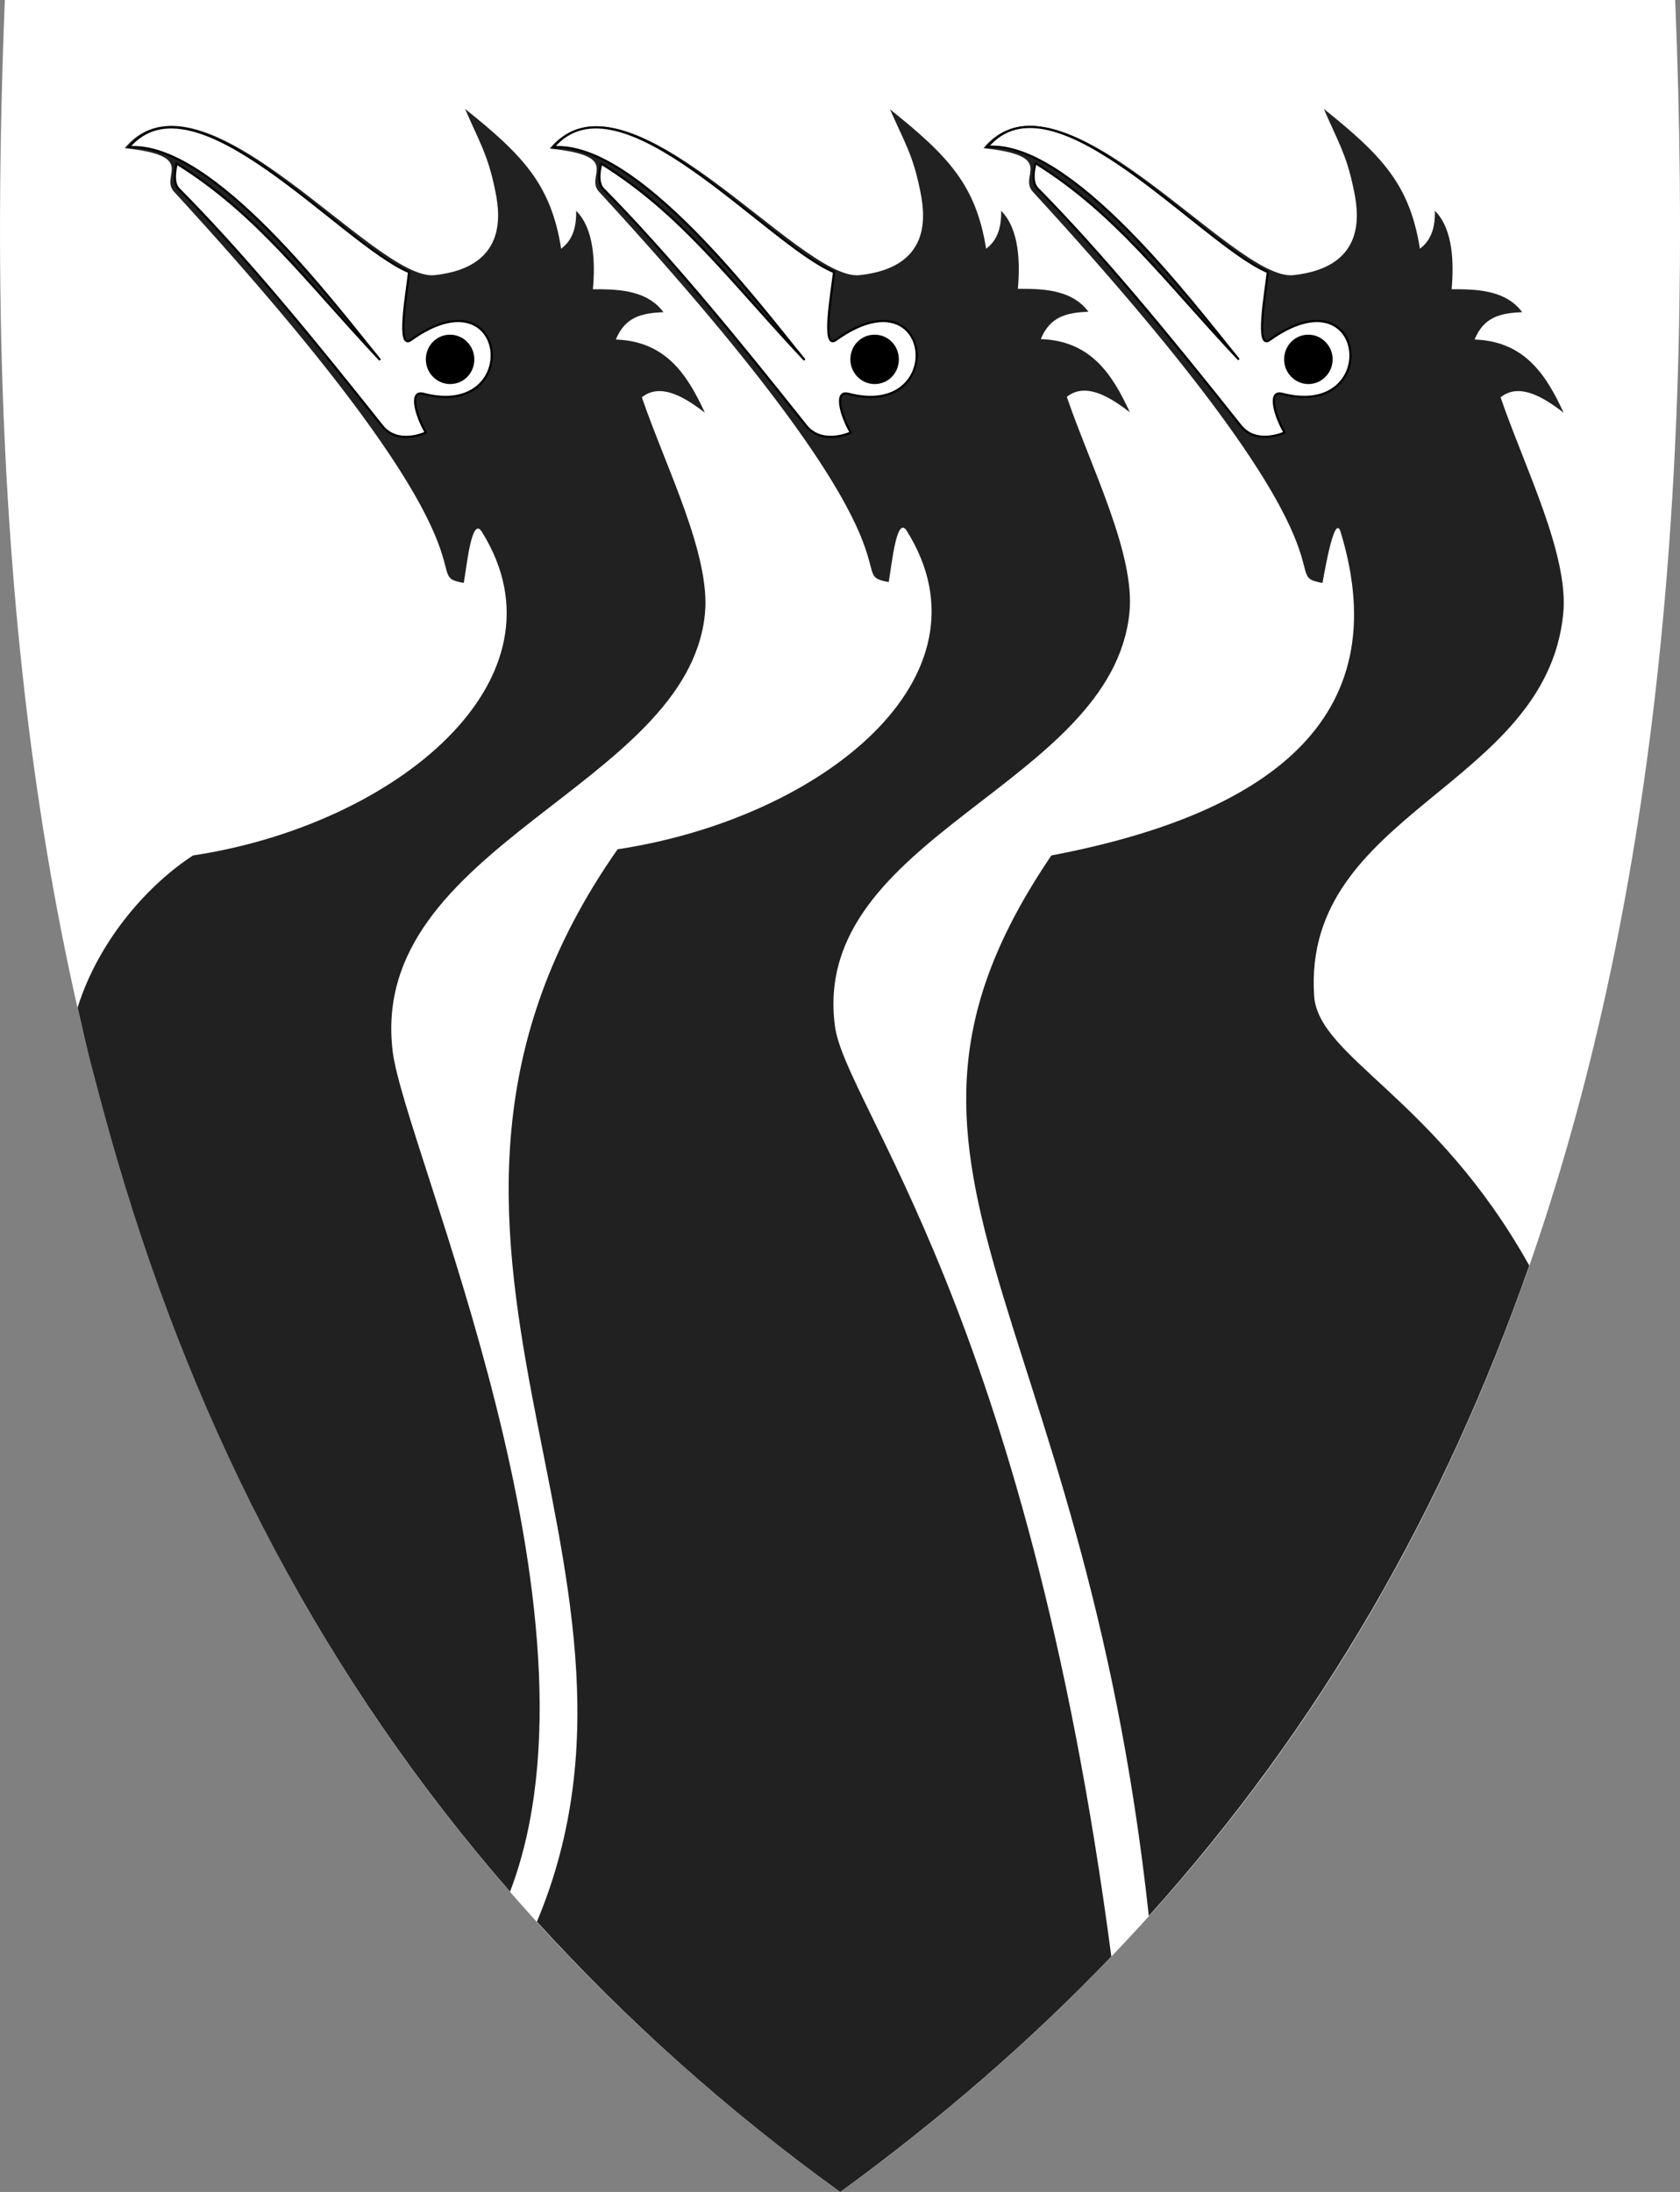
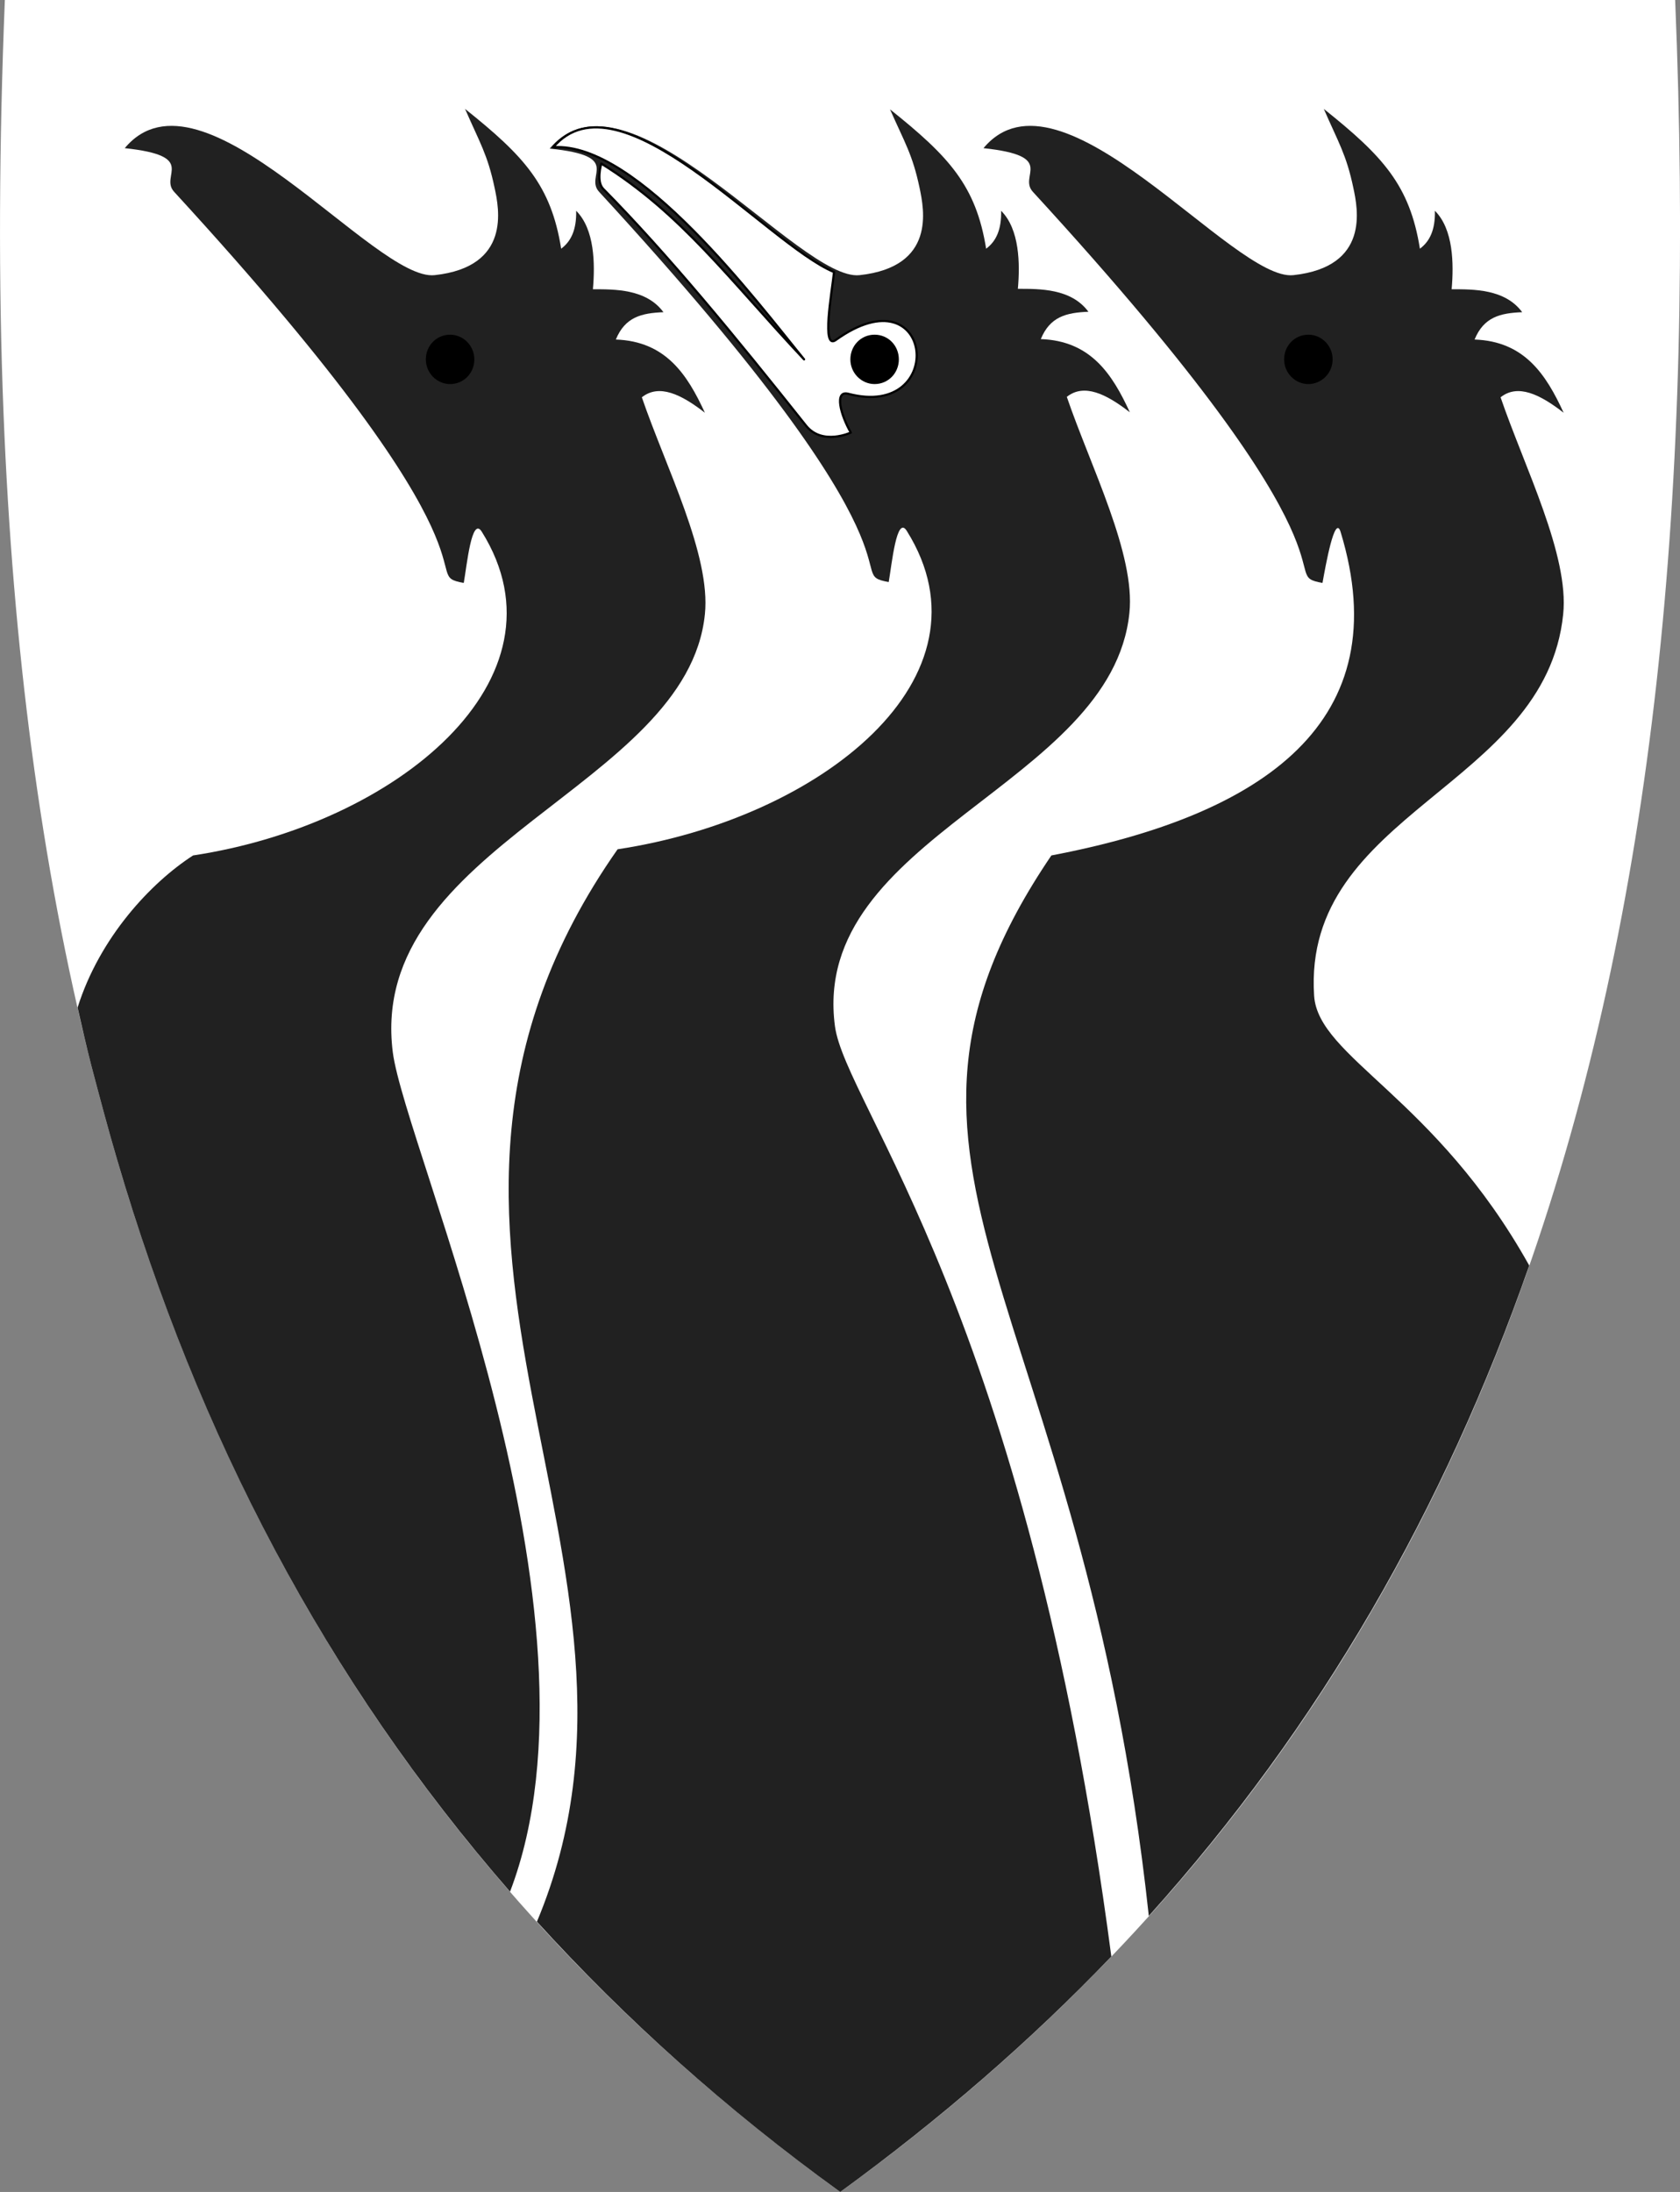
<svg xmlns="http://www.w3.org/2000/svg" version="1.1" id="svg2" x="0px" y="0px" viewBox="0 0 381.1 497.1" style="enable-background:new 0 0 381.1 497.1;" xml:space="preserve">
  <rect x="0" y="0" width="381.1" height="497.1" fill="#808080" stroke="none" />
  <style type="text/css">
	.st0{fill:#FFFFFF;}
	.st1{fill:#212121;}
	.st2{fill:#FFFFFF;stroke:#000000;stroke-width:0.5;stroke-linecap:round;stroke-linejoin:round;}
</style>
  <path class="st0" d="M380,0c9.1,219.5-36.2,386-189.4,497.1c-84.5-61.3-136.1-139.4-164-234c-2.1-7.1-4-14.3-5.9-21.5  C9.2,195.9,2.9,146.6,0.8,93.7C-0.4,63.6-0.2,32.4,1.1,0h189.4L380,0" />
  <path class="st1" d="M190.6,497.1c22.8-16.6,43.2-34.3,61.5-53.4c-19.3-146.5-60.3-193-62.7-211c-5.7-43.1,62.8-54.5,66.8-93.7  c1.4-13.3-8.8-33.2-14.2-49c3.9-3.1,8.9-0.7,14.3,3.5c-4-8.7-8.9-16.2-20.2-16.6c2.1-5.1,5.8-6,10.8-6.2c-3.9-5.3-11.1-5.2-16-5.2  c0.5-5.7,0.4-13.5-3.8-17.7c0.1,4.2-1.1,6.9-3.4,8.6c-2.3-14.3-8.4-20.9-21.8-31.6c3.3,7.5,5.1,10.2,6.7,17.8  c1,4.8,3.8,17.9-13.6,19.8c-13.6,1.5-52.8-49.7-70.3-28.7c16.8,1.7,7.8,6.1,11.2,9.8c78.9,85.7,54.6,86.5,65.7,88.5  c0.7-4,1.8-15.3,4.1-11.6c20.8,33.2-19.4,65.2-65.6,72.2c-61.8,88.1,16.1,161.1-18.3,243.2C141.8,457.8,164.6,478.3,190.6,497.1z" />
  <path id="path4274-4" class="st2" d="M193,98.1c-2.3-4-3.8-9.6-0.6-8.8c22.7,6,19.5-28.2-2.8-12.2c-3.3,2.4-0.9-10.7-0.4-15.4  c-15.3-6.4-48.7-46-63.7-28.3c19-1.4,46.5,35.4,56.9,48.1c-16.9-18-27.8-33.1-46-44.4c0,0-1.2,4,0.4,5.7  c14.7,14.9,29.9,33.4,46.1,53.8C186.6,101.1,193,98.1,193,98.1z" />
  <path id="path4342" d="M203.9,81.5c0,3.1-2.4,5.6-5.5,5.6c-3,0-5.5-2.5-5.5-5.6l0,0c0-3.1,2.4-5.6,5.5-5.6S203.9,78.4,203.9,81.5  C203.9,81.4,203.9,81.5,203.9,81.5z" />
  <path class="st1" d="M159.9,139.3c1.4-13.4-8.9-33.4-14.3-49.2c3.9-3.1,8.9-0.7,14.3,3.5c-4-8.7-8.9-16.2-20.2-16.6  c2.1-5.1,5.8-6,10.8-6.2c-3.9-5.3-11.1-5.2-16-5.2c0.5-5.8,0.4-13.6-3.8-17.8c0.1,4.2-1.1,6.9-3.4,8.6c-2.3-14.4-8.4-21-21.8-31.7  c3.3,7.6,5.1,10.3,6.7,17.9c1,4.7,3.8,17.9-13.6,19.8C85,63.9,45.8,12.6,28.3,33.6c16.8,1.8,7.8,6.2,11.2,9.9  c78.9,85.9,54.6,86.7,65.7,88.7c0.7-3.9,1.8-15.3,4.1-11.6C130.1,153.9,90,187,43.8,194c-9.6,6.2-21.2,18.6-26.2,34.5  c1,4.4,2,8.8,3.1,13.1c1.9,7.2,3.8,14.4,5.9,21.5C45,325.7,73.9,381,115.7,429c24-62.8-23.8-168.5-26.6-190.4  C83.2,191.7,155.9,178.6,159.9,139.3z" />
-   <path id="path4274-4-8" class="st2" d="M96.6,98.1c-2.3-4-3.8-9.6-0.6-8.8c22.7,6,19.5-28.2-2.8-12.2c-3.3,2.4-0.9-10.7-0.4-15.4  c-15.3-6.4-48.7-46-63.6-28.3c19-1.4,46.5,35.4,56.9,48.1c-16.9-18-27.8-33.1-46-44.4c0,0-1.2,4,0.4,5.7  c14.8,14.9,30,33.4,46.2,53.8C90.3,101.1,96.6,98.1,96.6,98.1z" />
  <path id="path4342-2" d="M107.6,81.5c0,3.1-2.4,5.6-5.5,5.6c-3,0-5.5-2.5-5.5-5.6l0,0c0-3.1,2.4-5.6,5.5-5.6  C105.1,75.9,107.6,78.4,107.6,81.5C107.6,81.4,107.6,81.5,107.6,81.5z" />
  <path class="st1" d="M238.5,194c-48.1,70.9,6.9,99.6,22.1,240.5c38.9-43.2,67-92.3,86.3-147.5c-21.3-38.2-47.9-47.2-48.8-61.2  c-2.7-41.7,52.5-47.2,56.5-86.5c1.4-13.4-8.8-33.4-14.2-49.2c3.9-3.1,8.9-0.7,14.3,3.5c-4-8.7-8.9-16.2-20.2-16.6  c2.1-5.1,5.8-6,10.8-6.2c-3.9-5.3-11.1-5.2-16-5.2c0.5-5.8,0.4-13.6-3.8-17.8c0.1,4.2-1.1,6.9-3.4,8.6c-2.3-14.4-8.4-21-21.8-31.7  c3.3,7.6,5.1,10.3,6.7,17.9c1,4.7,3.8,17.9-13.6,19.8c-13.6,1.5-52.8-49.8-70.3-28.8c16.8,1.8,7.8,6.2,11.2,9.9  c78.9,85.9,54.6,86.7,65.7,88.7c0.7-3.9,2.8-15.7,4.1-11.6C317.2,163.5,286.9,184.8,238.5,194z" />
-   <path id="path4274-4-1" class="st2" d="M291.4,98.1c-2.3-4-3.8-9.6-0.6-8.8c22.7,6,19.5-28.2-2.8-12.2c-3.3,2.4-0.9-10.7-0.4-15.4  c-15.3-6.5-48.7-46.1-63.6-28.4c19-1.4,46.5,35.4,56.9,48.1c-16.9-18-27.8-33.1-46-44.4c0,0-1.2,4,0.4,5.7  c14.7,14.9,29.9,33.4,46.1,53.8C285,101.1,291.4,98.1,291.4,98.1z" />
  <path id="path4342-5" d="M302.3,81.5c0,3.1-2.5,5.6-5.5,5.6s-5.5-2.5-5.5-5.6s2.4-5.6,5.5-5.6C299.8,75.9,302.3,78.4,302.3,81.5  C302.3,81.4,302.3,81.5,302.3,81.5z" />
</svg>